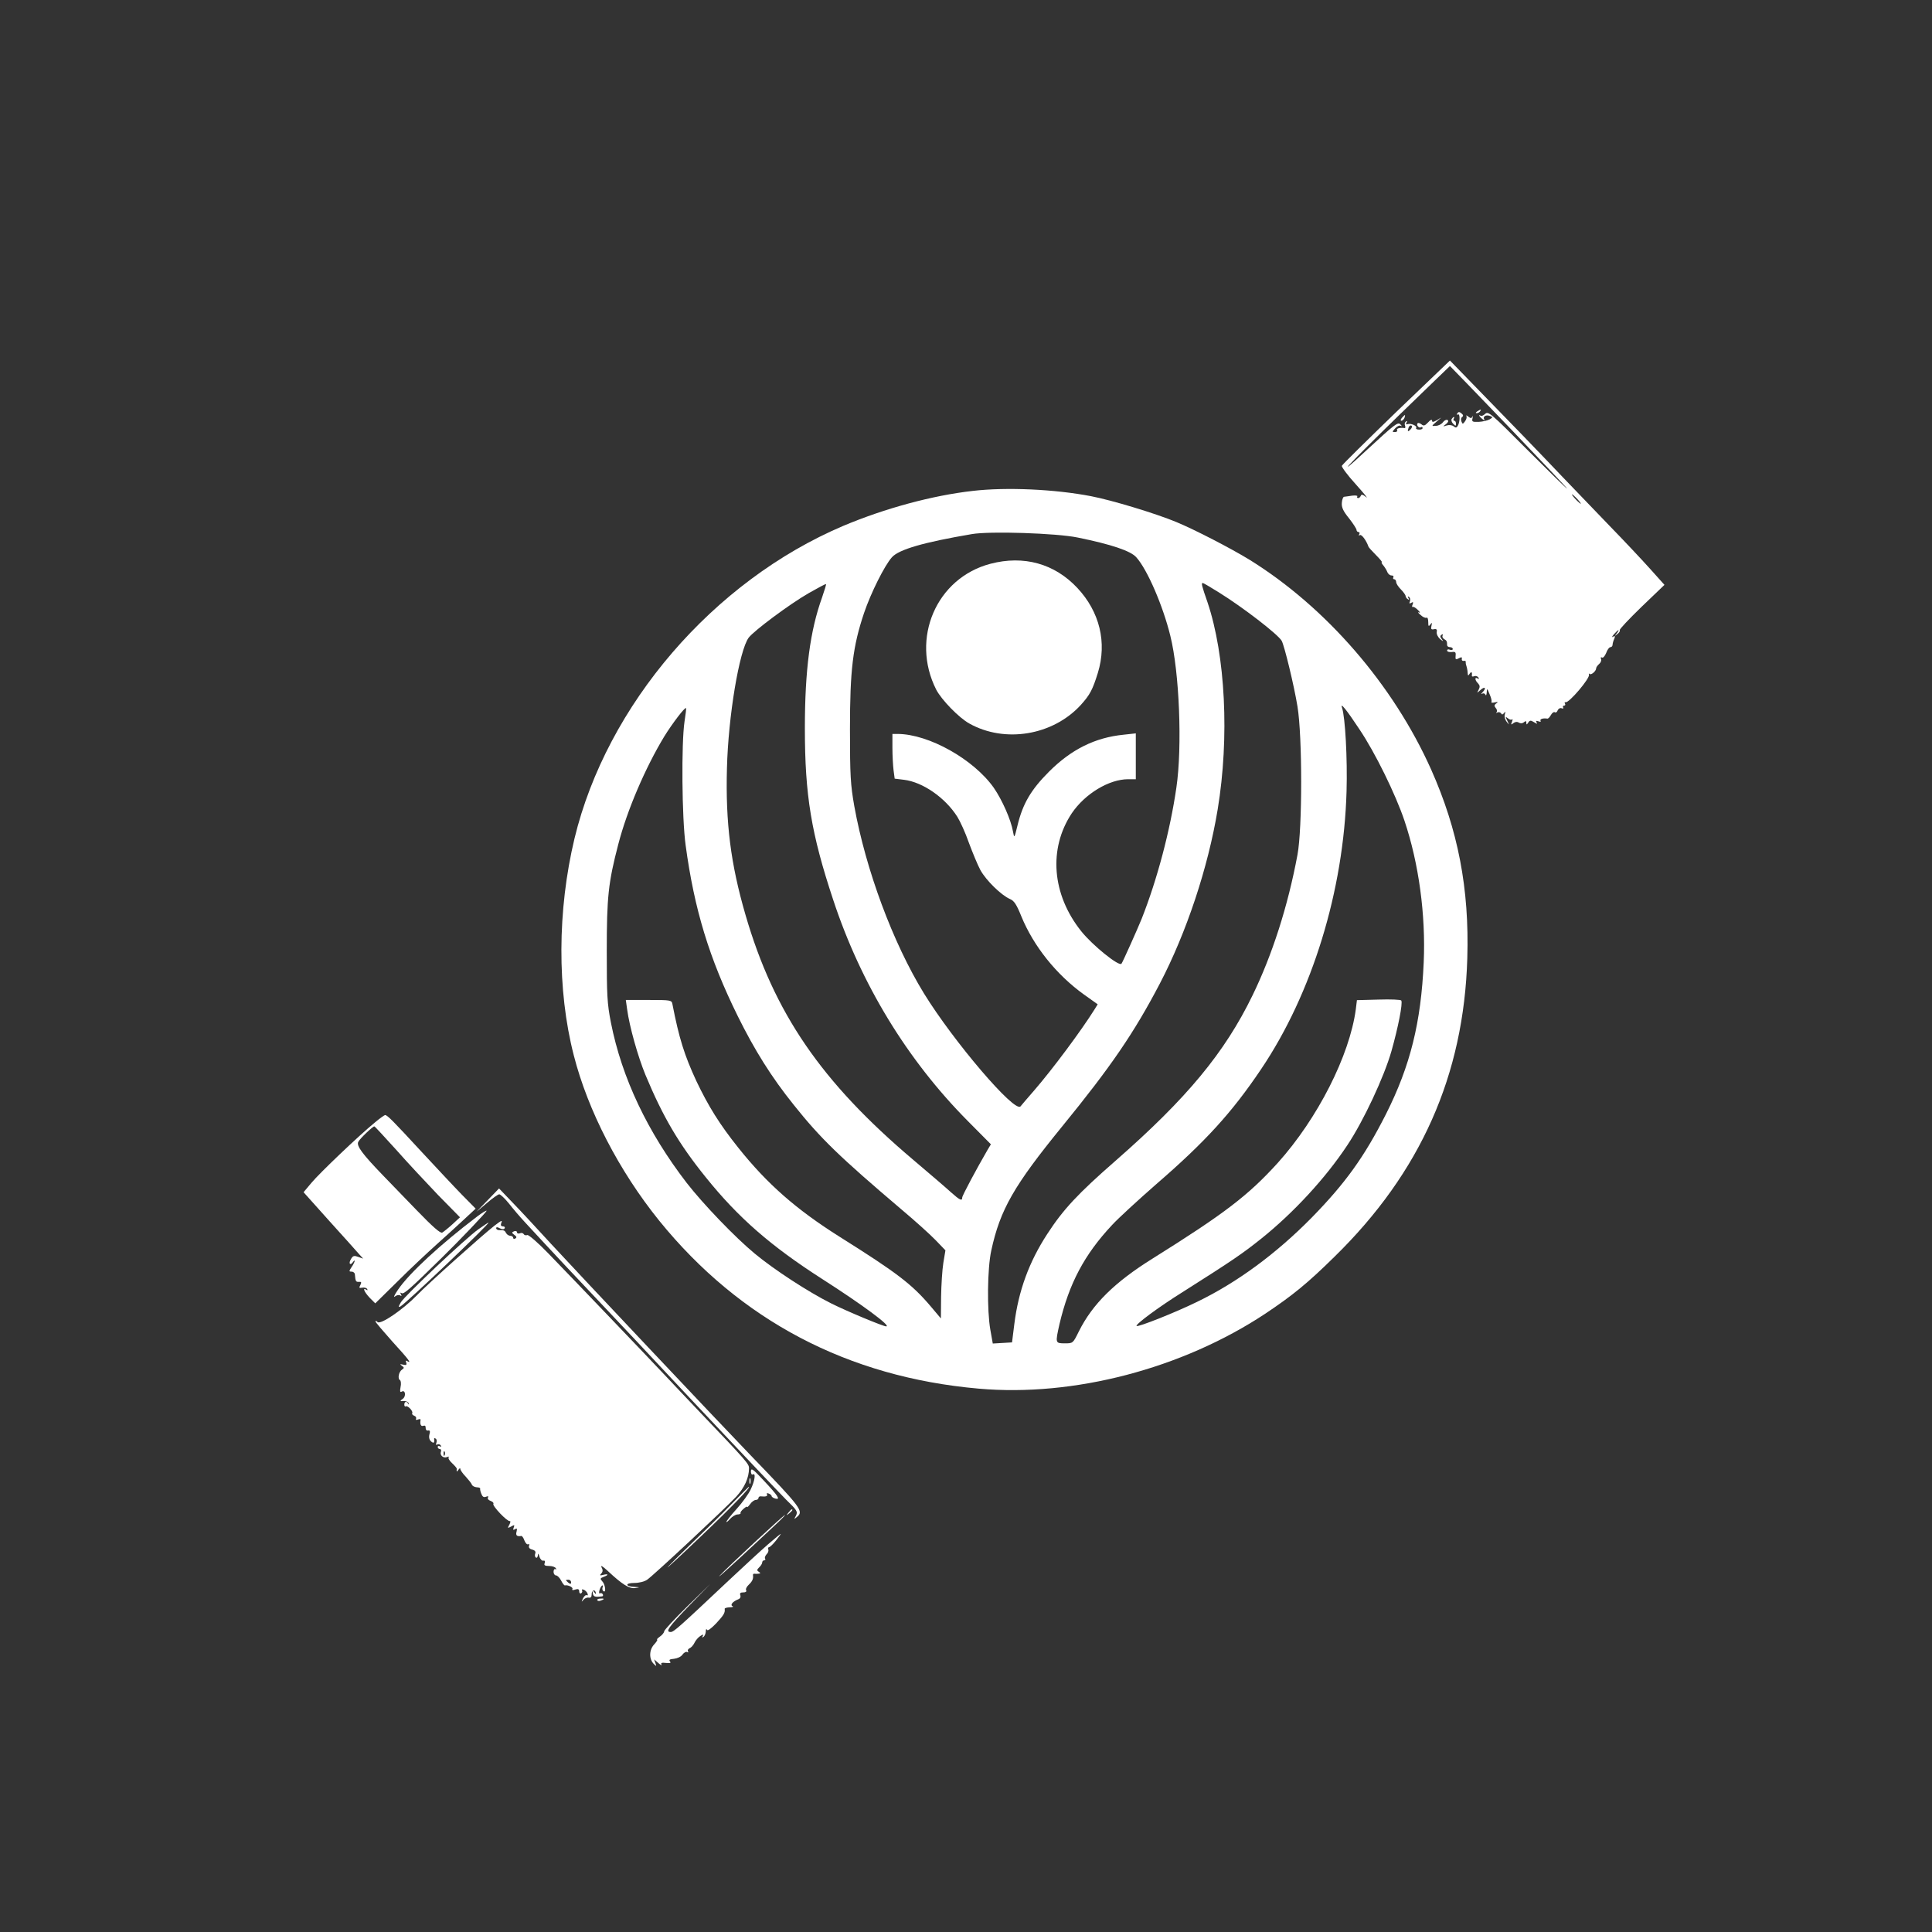
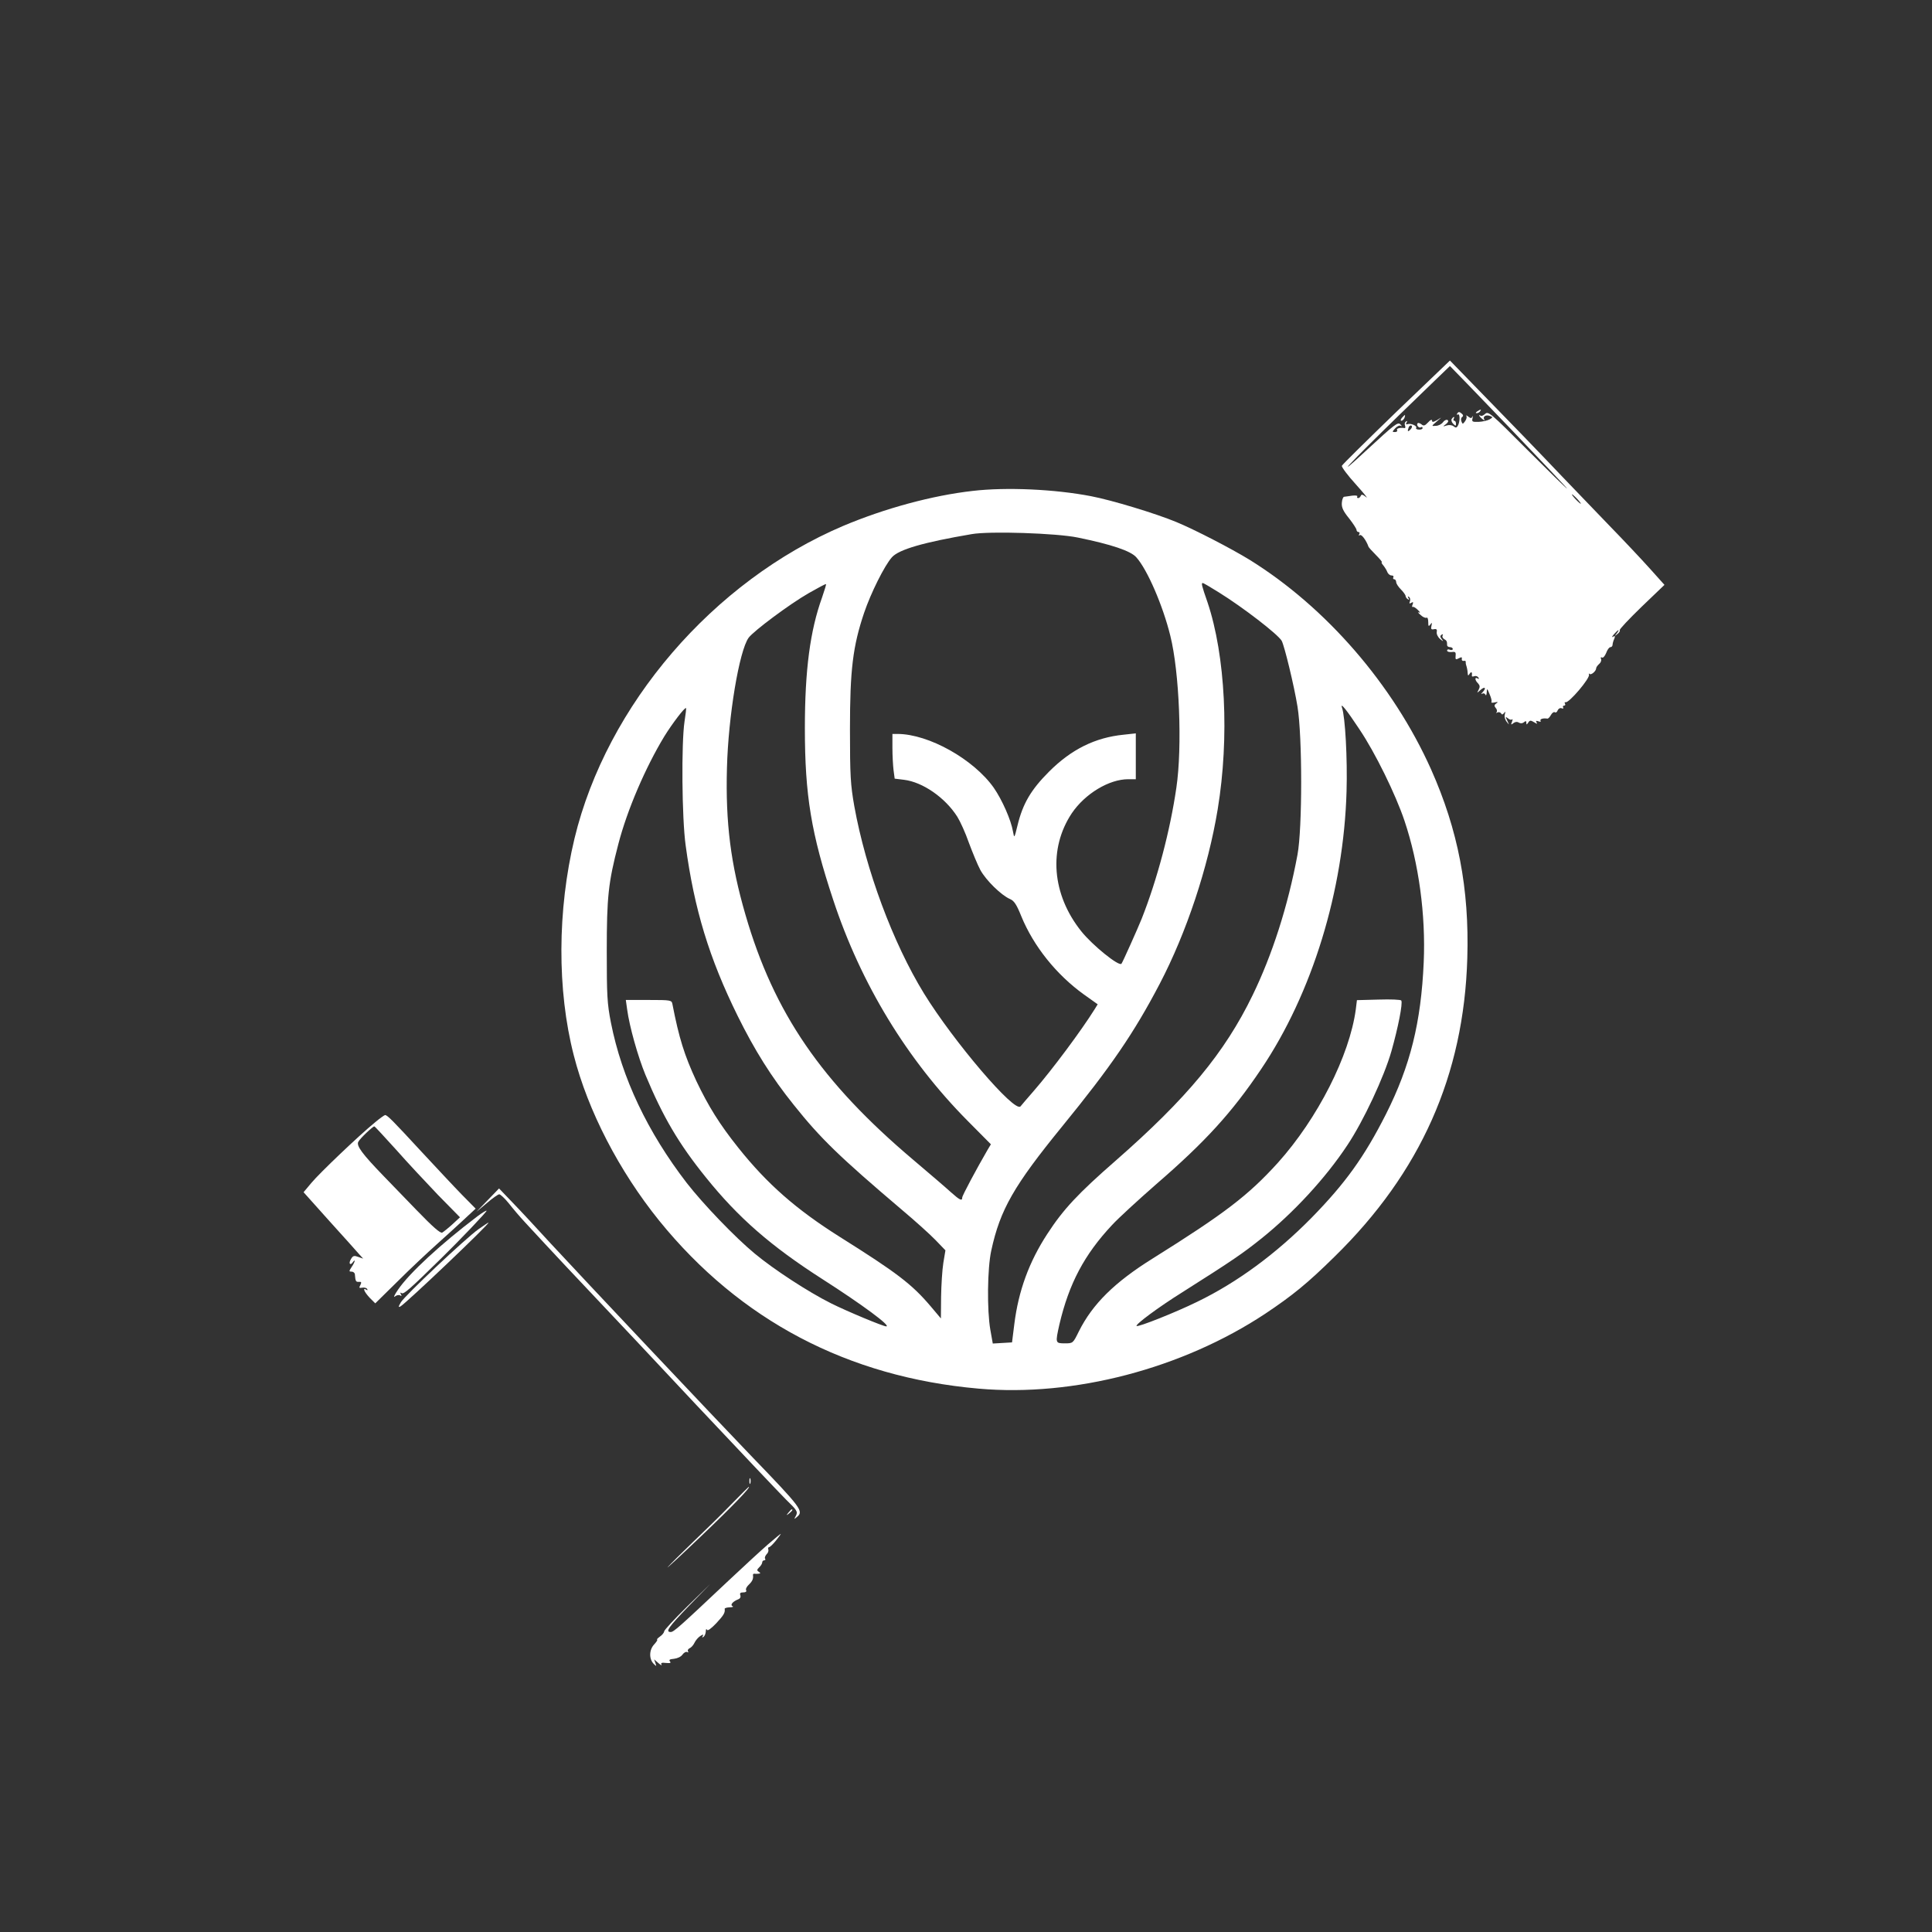
<svg xmlns="http://www.w3.org/2000/svg" version="1.0" width="1024pt" height="1024pt" viewBox="0 0 1024 1024" preserveAspectRatio="xMidYMid meet">
  <rect x="0" y="0" width="1024" height="1024" fill="#333333" stroke="none" />
  <g transform="translate(0,1024) scale(0.1,-0.1)" fill="#ffffff" stroke="none">
    <path d="M7400 8056 c-156 -151 -286 -279 -288 -285 -2 -6 31 -51 75 -99 43 -48 67 -78 54 -67 -17 14 -25 16 -28 8 -3 -7 -9 -13 -14 -13 -6 0 -8 4 -5 9 3 4 -9 6 -27 4 -17 -3 -37 -5 -43 -6 -5 0 -11 -15 -12 -32 -2 -24 7 -44 38 -82 22 -28 40 -56 40 -62 0 -6 5 -11 11 -11 5 0 7 -5 3 -12 -4 -7 -3 -8 4 -4 9 5 34 -29 45 -61 1 -4 19 -24 40 -45 21 -21 35 -38 31 -38 -4 0 0 -8 8 -17 8 -10 18 -26 21 -35 4 -10 14 -18 22 -18 9 0 13 -4 10 -10 -3 -5 -1 -10 4 -10 6 0 11 -7 11 -15 0 -8 11 -25 25 -39 14 -14 25 -30 25 -35 0 -5 5 -13 12 -17 7 -5 8 -3 3 6 -5 8 -4 11 3 6 6 -4 8 -14 5 -23 -5 -12 -3 -14 7 -8 10 6 12 4 7 -9 -4 -9 -3 -15 1 -13 4 3 16 -5 27 -16 12 -11 14 -17 5 -13 -8 4 -4 -2 9 -13 12 -12 27 -18 32 -15 5 3 9 -7 9 -23 0 -23 2 -25 11 -13 9 12 10 11 6 -7 -4 -17 -1 -21 13 -18 14 3 18 -2 15 -15 -2 -10 6 -27 18 -37 17 -14 19 -14 9 -1 -10 12 -10 18 -1 24 7 4 9 3 5 -4 -3 -6 0 -14 8 -19 14 -8 16 -12 16 -33 0 -5 7 -10 15 -10 8 0 15 -4 15 -10 0 -5 -7 -7 -15 -4 -8 4 -15 2 -15 -4 0 -6 11 -9 24 -8 20 3 23 -1 21 -20 -2 -20 1 -22 17 -13 14 7 18 7 16 -3 -2 -7 3 -12 9 -11 7 2 12 0 12 -5 -1 -4 0 -10 1 -14 5 -16 8 -28 9 -45 1 -16 3 -16 11 -3 9 13 14 7 11 -12 0 -4 5 -5 13 -2 8 3 17 0 22 -7 4 -8 3 -10 -4 -5 -17 10 -15 -10 2 -26 10 -11 11 -19 3 -34 -10 -19 -10 -19 11 0 23 20 31 9 10 -13 -9 -9 -9 -12 -1 -7 6 3 14 0 16 -6 3 -7 6 -2 7 12 1 23 2 23 15 -9 8 -18 13 -37 10 -41 -3 -5 5 -6 17 -3 18 4 20 2 9 -5 -12 -8 -12 -14 -3 -25 7 -7 8 -18 4 -22 -4 -5 -2 -5 5 -1 6 3 15 1 19 -5 4 -8 9 -7 16 2 7 10 8 8 4 -7 -4 -11 1 -29 10 -40 14 -18 14 -18 3 6 -11 22 -10 23 3 13 8 -7 18 -10 22 -6 4 4 4 -1 0 -12 -7 -17 -5 -18 7 -8 9 7 20 9 29 3 9 -5 19 -5 27 2 10 8 13 7 13 -3 0 -11 2 -11 10 1 8 13 13 13 31 2 16 -10 19 -10 13 -1 -5 9 -2 10 10 6 10 -4 15 -3 11 3 -5 9 15 15 37 11 4 0 12 8 18 19 6 11 15 18 21 15 5 -4 12 1 15 10 4 9 13 14 21 11 8 -3 11 -1 8 4 -3 6 -1 10 5 10 6 0 8 5 5 10 -4 6 -2 9 3 8 18 -5 130 127 124 146 -2 6 -1 8 3 4 8 -8 35 15 35 30 0 5 7 15 15 22 9 7 14 19 11 27 -4 8 -1 11 5 8 5 -4 15 7 22 24 6 17 16 31 23 31 6 0 11 6 11 13 0 6 4 21 9 31 6 15 4 17 -7 11 -8 -5 -5 1 5 13 23 26 34 30 15 5 -13 -16 -12 -17 3 -4 10 7 16 17 13 21 -3 4 50 60 116 124 l121 116 -78 87 c-44 49 -140 151 -215 228 -74 77 -187 194 -250 260 -111 117 -280 292 -490 507 l-104 107 -285 -273z m599 -81 c171 -179 310 -325 307 -325 -3 0 -98 93 -211 206 -194 195 -207 206 -224 190 -9 -9 -21 -13 -24 -9 -4 3 -7 4 -7 1 0 -3 8 -12 17 -19 10 -8 14 -9 10 -2 -10 15 9 27 31 18 15 -6 15 -7 -3 -18 -11 -6 -37 -12 -58 -13 -34 -1 -37 1 -32 20 2 11 2 15 -1 8 -5 -10 -9 -10 -22 0 -9 7 -13 8 -10 3 4 -6 0 -18 -7 -28 -12 -16 -13 -16 -19 -1 -4 10 -2 20 4 24 7 5 6 11 -4 19 -11 9 -16 9 -22 0 -4 -7 -3 -9 3 -6 12 8 12 -41 -1 -61 -6 -10 -11 -10 -21 -2 -8 7 -24 9 -37 5 -22 -7 -22 -6 -4 7 12 10 15 17 8 22 -6 3 -17 -2 -24 -12 -7 -10 -24 -19 -38 -19 -24 -2 -24 -2 5 23 29 25 29 25 3 8 -21 -12 -28 -13 -28 -3 0 7 -9 4 -21 -10 -17 -18 -24 -20 -35 -10 -8 6 -17 9 -20 6 -9 -9 6 -28 17 -22 5 4 9 2 9 -4 0 -5 -9 -9 -19 -8 -11 0 -18 4 -15 9 7 10 -28 26 -45 20 -9 -3 -11 0 -6 8 5 8 4 11 -3 6 -6 -4 -9 -13 -5 -22 3 -8 2 -14 -3 -13 -23 4 -45 -2 -39 -11 3 -5 -2 -10 -11 -10 -16 0 -16 1 1 20 10 11 23 17 29 13 7 -4 7 -1 -1 7 -14 15 -27 5 -184 -140 -183 -170 -90 -70 180 193 146 141 265 257 266 257 1 0 142 -146 314 -325z m-522 -10 c-15 -16 -19 -13 -11 9 3 9 10 13 15 10 5 -3 3 -11 -4 -19z m883 -370 c13 -14 21 -25 18 -25 -2 0 -15 11 -28 25 -13 14 -21 25 -18 25 2 0 15 -11 28 -25z" />
    <path d="M7830 8060 c-9 -6 -10 -10 -3 -10 6 0 15 5 18 10 8 12 4 12 -15 0z" />
    <path d="M7430 8025 c-7 -9 -8 -15 -2 -15 5 0 12 7 16 15 3 8 4 15 2 15 -2 0 -9 -7 -16 -15z" />
    <path d="M7694 8019 c-3 -6 0 -17 8 -25 13 -13 15 -13 15 1 0 8 -4 15 -9 15 -5 0 -6 5 -3 10 3 6 4 10 1 10 -3 0 -8 -5 -12 -11z" />
    <path d="M5155 7638 c-213 -24 -464 -92 -685 -185 -690 -293 -1254 -949 -1425 -1657 -91 -380 -93 -803 -4 -1149 75 -294 240 -613 453 -877 428 -528 1000 -829 1692 -890 505 -45 1080 106 1520 397 145 97 224 161 367 302 456 446 686 962 704 1583 11 368 -49 679 -192 1000 -201 449 -556 859 -962 1111 -98 60 -289 159 -388 200 -108 45 -342 116 -452 137 -191 37 -449 49 -628 28z m557 -247 c181 -37 280 -71 310 -104 59 -65 142 -258 181 -417 48 -192 64 -588 32 -805 -33 -227 -101 -485 -184 -695 -21 -52 -101 -231 -107 -238 -13 -16 -154 98 -213 172 -156 195 -175 438 -50 626 70 103 197 180 299 180 l40 0 0 121 0 122 -64 -7 c-152 -15 -278 -78 -396 -196 -95 -95 -139 -169 -167 -285 -17 -69 -17 -70 -24 -32 -10 60 -57 167 -102 232 -107 151 -344 284 -509 285 l-28 0 0 -74 c0 -40 3 -94 6 -118 l6 -45 49 -6 c100 -12 219 -95 283 -196 15 -24 43 -85 61 -137 19 -51 46 -117 61 -145 30 -55 111 -134 157 -154 22 -9 35 -29 60 -91 65 -159 186 -310 332 -415 l73 -52 -16 -26 c-72 -115 -224 -319 -321 -431 -36 -41 -68 -79 -72 -84 -31 -36 -355 344 -512 599 -165 269 -308 655 -369 992 -20 114 -23 160 -23 408 0 314 15 439 75 617 36 106 108 250 147 294 37 42 170 80 423 123 96 17 451 5 562 -18z m-1355 -318 c-63 -175 -91 -383 -91 -693 0 -356 34 -559 150 -909 147 -446 392 -848 712 -1171 l124 -125 -18 -30 c-58 -100 -134 -242 -134 -252 0 -20 -12 -15 -60 28 -25 23 -115 100 -200 172 -486 411 -738 778 -889 1299 -78 268 -106 487 -98 777 7 275 65 622 115 691 28 37 217 178 318 236 49 28 90 50 92 48 2 -1 -8 -33 -21 -71z m2102 28 c129 -80 313 -222 334 -257 14 -24 66 -238 84 -349 26 -158 26 -646 0 -785 -51 -274 -134 -531 -238 -745 -148 -305 -349 -547 -726 -877 -198 -173 -277 -257 -362 -388 -96 -147 -153 -301 -175 -479 l-12 -96 -51 -3 -51 -3 -13 73 c-18 103 -16 325 5 420 47 217 120 344 376 658 258 316 381 496 517 756 142 272 256 615 307 924 63 382 41 816 -54 1098 -31 89 -34 102 -25 102 3 0 41 -22 84 -49z m746 -726 c83 -123 192 -345 239 -485 76 -226 113 -499 102 -750 -14 -319 -71 -549 -200 -805 -115 -227 -215 -366 -394 -549 -187 -190 -394 -343 -607 -446 -114 -56 -313 -135 -321 -128 -7 8 115 99 243 179 270 171 319 205 418 284 171 137 341 321 456 495 85 127 195 362 234 499 35 124 61 254 52 268 -3 5 -57 7 -120 5 l-115 -3 -6 -49 c-33 -245 -202 -578 -413 -813 -157 -173 -281 -268 -663 -507 -202 -126 -319 -241 -392 -387 -31 -63 -31 -63 -74 -63 -51 0 -51 1 -29 100 51 217 132 370 279 527 33 36 140 134 236 218 259 224 400 379 554 608 271 402 438 946 453 1473 5 173 -7 393 -24 443 -11 32 24 -11 92 -114z m-3577 40 c-17 -115 -14 -510 6 -655 46 -340 125 -599 276 -905 89 -180 178 -323 297 -471 142 -178 241 -274 573 -556 69 -58 149 -130 178 -160 l53 -55 -11 -66 c-6 -37 -11 -119 -12 -181 l-1 -114 -54 64 c-100 118 -179 178 -483 369 -230 145 -384 280 -537 472 -99 124 -158 219 -222 353 -64 138 -92 228 -127 408 -4 21 -8 22 -125 22 l-122 0 7 -50 c12 -90 57 -250 97 -347 93 -223 177 -366 320 -543 172 -214 344 -364 617 -539 211 -135 368 -251 339 -251 -16 0 -206 79 -292 122 -122 61 -304 180 -405 264 -104 86 -272 261 -360 374 -207 269 -344 556 -402 850 -20 102 -22 145 -22 380 0 285 8 362 61 565 47 182 144 407 244 572 42 68 109 156 115 150 2 -1 -2 -34 -8 -72z" />
-     <path d="M5250 7252 c-287 -75 -425 -396 -288 -667 28 -54 121 -150 176 -180 188 -105 441 -63 589 97 50 55 64 82 92 172 49 160 10 323 -109 450 -121 129 -284 174 -460 128z" />
    <path d="M1985 4289 c-83 -68 -291 -266 -335 -319 l-41 -49 137 -153 c76 -84 147 -163 158 -176 l21 -23 -26 9 c-21 8 -28 7 -38 -10 -7 -11 -10 -23 -6 -26 3 -4 10 0 15 8 6 8 10 11 10 7 0 -4 -7 -19 -16 -32 -15 -23 -15 -25 0 -25 9 0 17 -7 17 -15 3 -36 5 -40 21 -39 14 1 15 -2 8 -17 -8 -15 -7 -17 10 -14 11 2 23 -1 26 -7 4 -7 2 -8 -4 -4 -22 14 -12 -11 17 -42 l30 -30 118 116 c65 65 159 153 208 197 49 44 115 104 147 134 l59 55 -74 75 c-41 42 -138 146 -217 231 -145 157 -177 190 -189 190 -3 0 -29 -18 -56 -41z m113 -141 c60 -68 161 -176 224 -242 l116 -118 -40 -37 c-22 -20 -47 -40 -54 -44 -10 -5 -50 30 -136 119 -68 70 -147 152 -175 181 -113 117 -145 160 -134 181 9 18 77 82 85 82 3 0 53 -55 114 -122z" />
    <path d="M2585 3879 l-60 -62 55 46 c30 26 60 47 66 47 6 0 29 -21 50 -47 21 -27 60 -73 88 -103 115 -125 327 -351 412 -440 50 -52 274 -291 498 -530 225 -239 437 -463 472 -498 59 -57 63 -64 53 -85 -11 -20 -11 -21 4 -8 38 31 29 44 -243 326 -184 191 -904 954 -1060 1123 -74 81 -166 180 -205 220 l-70 73 -60 -62z" />
    <path d="M2530 3793 c-193 -146 -361 -301 -420 -388 -19 -27 -26 -44 -17 -37 9 8 22 10 28 6 8 -5 9 -3 4 6 -5 9 -4 11 4 6 11 -7 44 22 211 186 100 98 243 248 239 251 -2 2 -24 -11 -49 -30z" />
-     <path d="M2620 3743 c-63 -49 -354 -309 -410 -368 -74 -76 -193 -158 -209 -142 -6 6 -11 8 -11 3 0 -4 41 -52 90 -107 85 -93 105 -119 78 -103 -7 5 -9 2 -5 -8 4 -12 0 -15 -16 -11 -18 4 -19 3 -7 -6 13 -9 13 -12 1 -20 -17 -11 -25 -48 -11 -56 5 -3 7 -20 3 -37 -4 -22 -3 -29 6 -24 19 12 25 -24 6 -38 -17 -12 -16 -13 5 -12 13 1 24 -5 26 -12 1 -7 0 -8 -3 -2 -7 15 -20 12 -20 -5 0 -8 4 -12 8 -9 10 6 40 -26 34 -36 -3 -4 2 -11 11 -14 8 -3 12 -10 9 -16 -3 -6 1 -7 10 -4 9 4 15 3 14 -2 -4 -23 2 -36 15 -31 8 3 13 -1 12 -11 0 -10 5 -16 13 -14 10 2 12 -4 7 -21 -4 -16 0 -29 9 -37 14 -12 19 -7 16 13 -1 5 3 6 8 2 6 -3 7 -13 4 -22 -4 -10 -2 -14 5 -9 6 3 14 1 18 -5 4 -8 3 -9 -4 -5 -7 4 -12 2 -12 -3 0 -6 5 -11 11 -11 6 0 9 -6 6 -14 -7 -19 12 -36 32 -29 9 4 13 3 9 -1 -4 -5 5 -19 18 -31 14 -13 25 -26 25 -29 -2 -18 0 -19 9 -6 5 8 10 10 10 4 0 -6 13 -25 29 -41 15 -17 30 -35 32 -42 3 -7 14 -13 26 -14 12 0 20 -4 18 -7 -1 -3 1 -15 6 -27 6 -16 13 -21 25 -16 11 4 15 3 10 -5 -3 -6 3 -13 14 -17 11 -4 18 -11 15 -16 -7 -10 74 -95 87 -91 5 1 4 -7 -2 -19 -11 -19 -10 -20 9 -10 17 10 20 9 14 -5 -5 -13 -3 -15 7 -9 10 6 12 3 8 -13 -6 -20 2 -27 25 -23 4 1 12 -10 17 -25 6 -14 14 -22 20 -19 5 3 7 0 4 -8 -3 -9 3 -17 17 -20 14 -4 20 -11 16 -21 -3 -8 -2 -18 3 -21 6 -4 10 2 11 12 1 12 3 10 8 -7 4 -14 14 -24 21 -22 8 2 10 -3 7 -13 -5 -11 1 -15 23 -15 16 0 32 -5 36 -12 4 -6 3 -8 -2 -5 -5 3 -10 -3 -10 -14 0 -10 6 -19 13 -19 7 0 19 -12 27 -27 8 -16 17 -27 20 -26 15 4 45 -10 40 -19 -4 -6 2 -8 15 -3 15 5 21 2 21 -10 0 -9 5 -13 10 -10 6 4 8 11 5 16 -3 5 1 6 9 3 8 -3 17 -12 20 -20 3 -8 2 -12 -4 -9 -5 3 -14 -5 -20 -17 -9 -19 -9 -21 2 -8 7 9 20 14 29 12 10 -2 15 4 15 17 -1 23 17 30 22 9 2 -9 0 -8 -8 2 -9 13 -11 12 -8 -5 3 -18 11 -21 49 -16 5 0 7 6 4 11 -4 6 -10 8 -15 5 -4 -3 -6 4 -3 15 3 11 9 23 14 26 5 3 6 -1 3 -9 -3 -8 -1 -18 5 -21 15 -10 9 37 -7 53 -12 13 -11 16 7 23 28 10 27 18 -1 11 -19 -5 -21 -3 -11 7 9 10 9 19 1 34 -6 12 7 4 33 -20 77 -72 115 -96 146 -91 27 4 27 4 -4 6 -50 2 -51 21 -1 21 25 0 54 7 68 17 34 23 413 377 472 440 44 48 68 100 68 151 0 23 -10 35 -265 302 -55 58 -134 141 -175 185 -93 99 -490 514 -624 652 -55 57 -104 99 -111 97 -7 -3 -16 -1 -19 5 -4 6 -13 8 -21 4 -8 -3 -15 0 -15 6 0 6 -7 8 -15 5 -14 -6 -13 -8 1 -19 12 -8 14 -14 6 -19 -7 -4 -12 -2 -12 3 0 6 -7 11 -15 11 -7 0 -18 6 -22 14 -8 15 -11 16 -38 16 -8 0 -15 5 -15 10 0 7 6 7 19 0 13 -7 22 -7 26 0 3 5 -1 10 -9 10 -10 0 -13 6 -10 15 8 20 5 19 -36 -12z m-263 -1215 c-3 -8 -6 -5 -6 6 -1 11 2 17 5 13 3 -3 4 -12 1 -19z m670 -675 c0 -9 -4 -10 -14 -2 -7 6 -13 12 -13 14 0 1 6 2 13 2 8 0 14 -6 14 -14z" />
    <path d="M2536 3725 c-69 -49 -389 -351 -411 -387 -14 -24 -15 -29 -2 -22 31 18 479 444 466 444 -2 0 -26 -16 -53 -35z" />
-     <path d="M3980 2442 c0 -13 4 -20 10 -17 17 10 11 -33 -11 -79 -11 -24 -45 -71 -75 -104 -30 -33 -54 -64 -54 -68 0 -4 9 3 19 15 11 12 28 23 39 24 12 0 19 4 17 7 -2 4 5 14 16 23 10 9 19 14 19 10 0 -4 7 3 16 15 8 12 22 22 30 22 8 0 14 5 14 10 0 6 6 10 13 9 25 -3 38 1 32 11 -3 6 1 7 9 4 9 -3 16 -10 16 -14 0 -4 9 -10 20 -13 28 -7 15 14 -64 98 -55 59 -65 66 -66 47z" />
    <path d="M3972 2390 c0 -14 2 -19 5 -12 2 6 2 18 0 25 -3 6 -5 1 -5 -13z" />
    <path d="M3875 2266 c-49 -51 -139 -139 -200 -197 -60 -58 -121 -118 -135 -134 -14 -16 64 56 173 160 164 156 272 268 255 264 -1 0 -43 -42 -93 -93z" />
    <path d="M4179 2223 c-13 -16 -12 -17 4 -4 16 13 21 21 13 21 -2 0 -10 -8 -17 -17z" />
-     <path d="M4000 2066 c-85 -79 -168 -158 -185 -177 -16 -18 33 26 110 97 77 72 163 152 190 177 28 26 48 47 45 47 -3 0 -75 -65 -160 -144z" />
    <path d="M4070 2054 c-36 -31 -130 -118 -210 -193 -259 -244 -289 -271 -305 -271 -30 0 -13 25 97 139 l113 116 -123 -120 c-67 -66 -122 -125 -122 -132 0 -6 -10 -19 -22 -27 -12 -9 -19 -16 -15 -16 4 0 -3 -12 -16 -26 -27 -29 -28 -78 -1 -104 14 -13 14 -13 8 5 l-7 20 23 -20 c13 -11 20 -14 16 -8 -5 9 1 12 24 9 22 -2 28 0 21 8 -7 9 -1 12 21 14 18 2 38 11 45 22 8 11 19 17 25 14 6 -4 8 -2 5 3 -4 6 0 13 8 17 8 3 20 16 26 29 6 13 20 29 31 36 15 9 18 10 13 0 -5 -8 -4 -10 3 -5 7 4 12 17 13 29 0 12 3 16 6 9 3 -8 21 5 49 34 41 44 48 57 45 77 0 4 11 7 26 8 16 0 22 3 16 6 -15 6 1 25 29 36 11 4 15 12 12 22 -4 11 0 15 16 15 12 0 18 4 15 11 -4 6 2 19 14 30 19 18 25 32 22 51 0 5 2 7 7 7 4 -1 14 -1 22 0 12 1 12 3 2 10 -11 7 -11 11 2 24 9 8 16 20 16 26 0 6 5 11 11 11 5 0 8 4 4 9 -3 5 1 15 8 23 8 7 12 19 9 26 -2 6 0 12 5 12 4 0 21 16 36 35 15 19 27 35 25 35 -2 0 -32 -25 -68 -56z" />
-     <path d="M3166 1758 c3 -4 11 -5 19 -1 21 7 19 12 -4 10 -11 0 -18 -5 -15 -9z" />
  </g>
</svg>